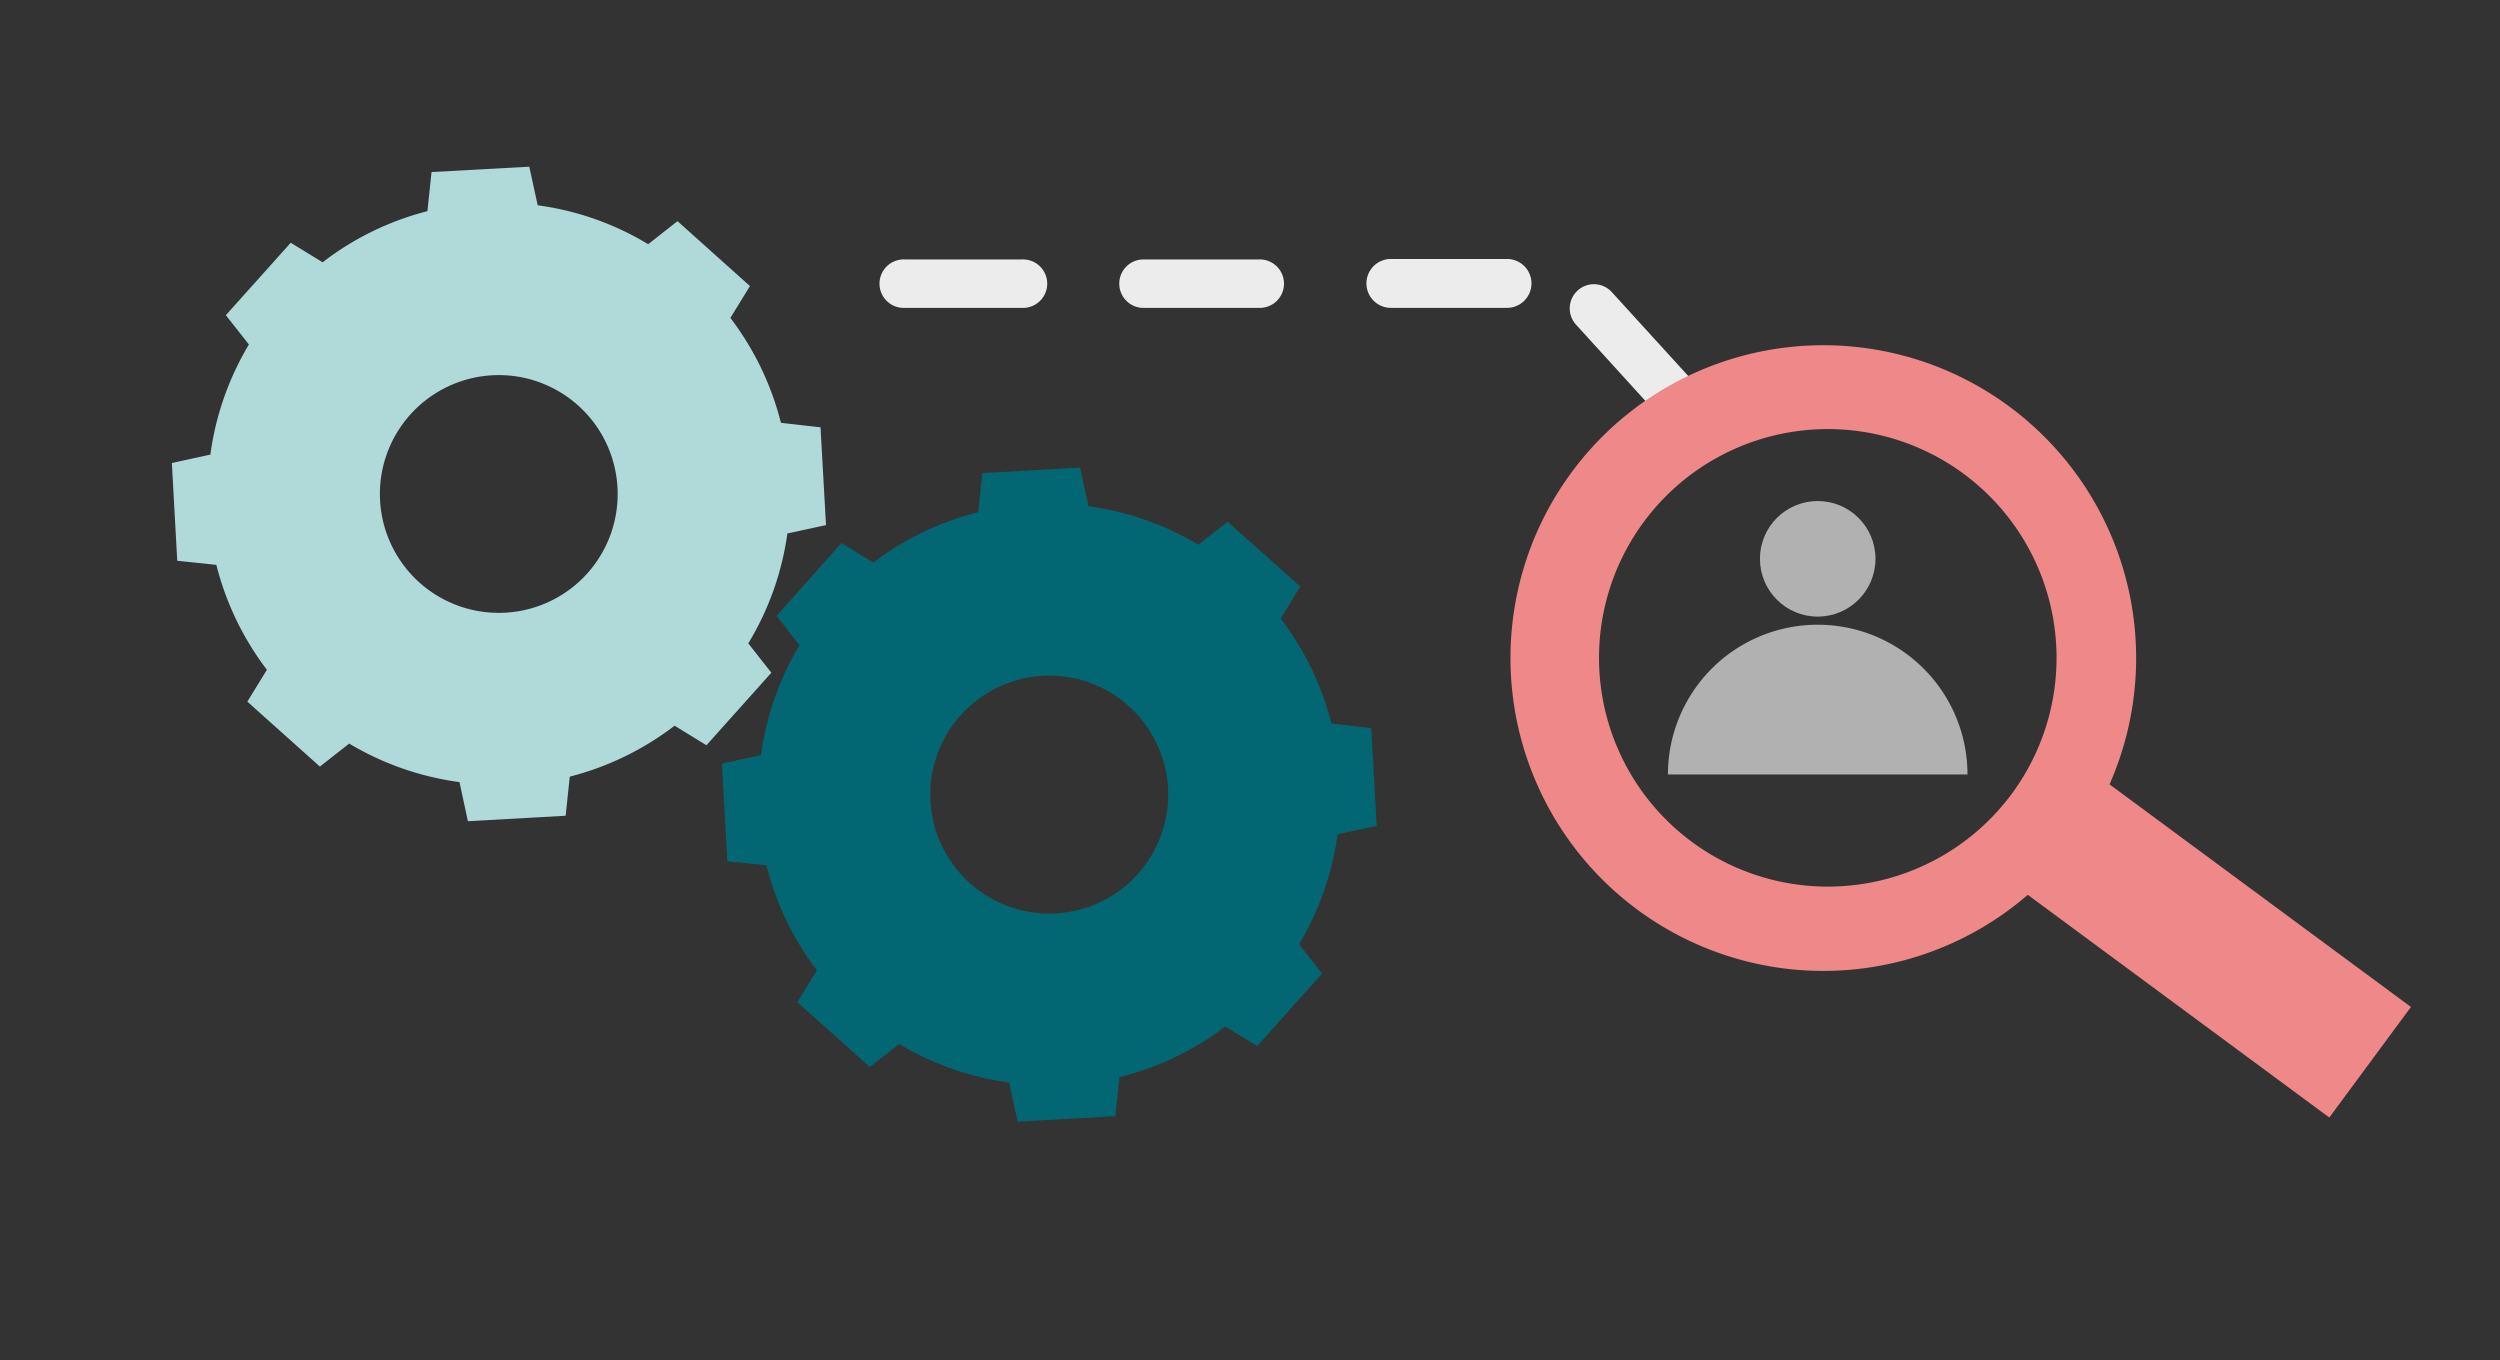
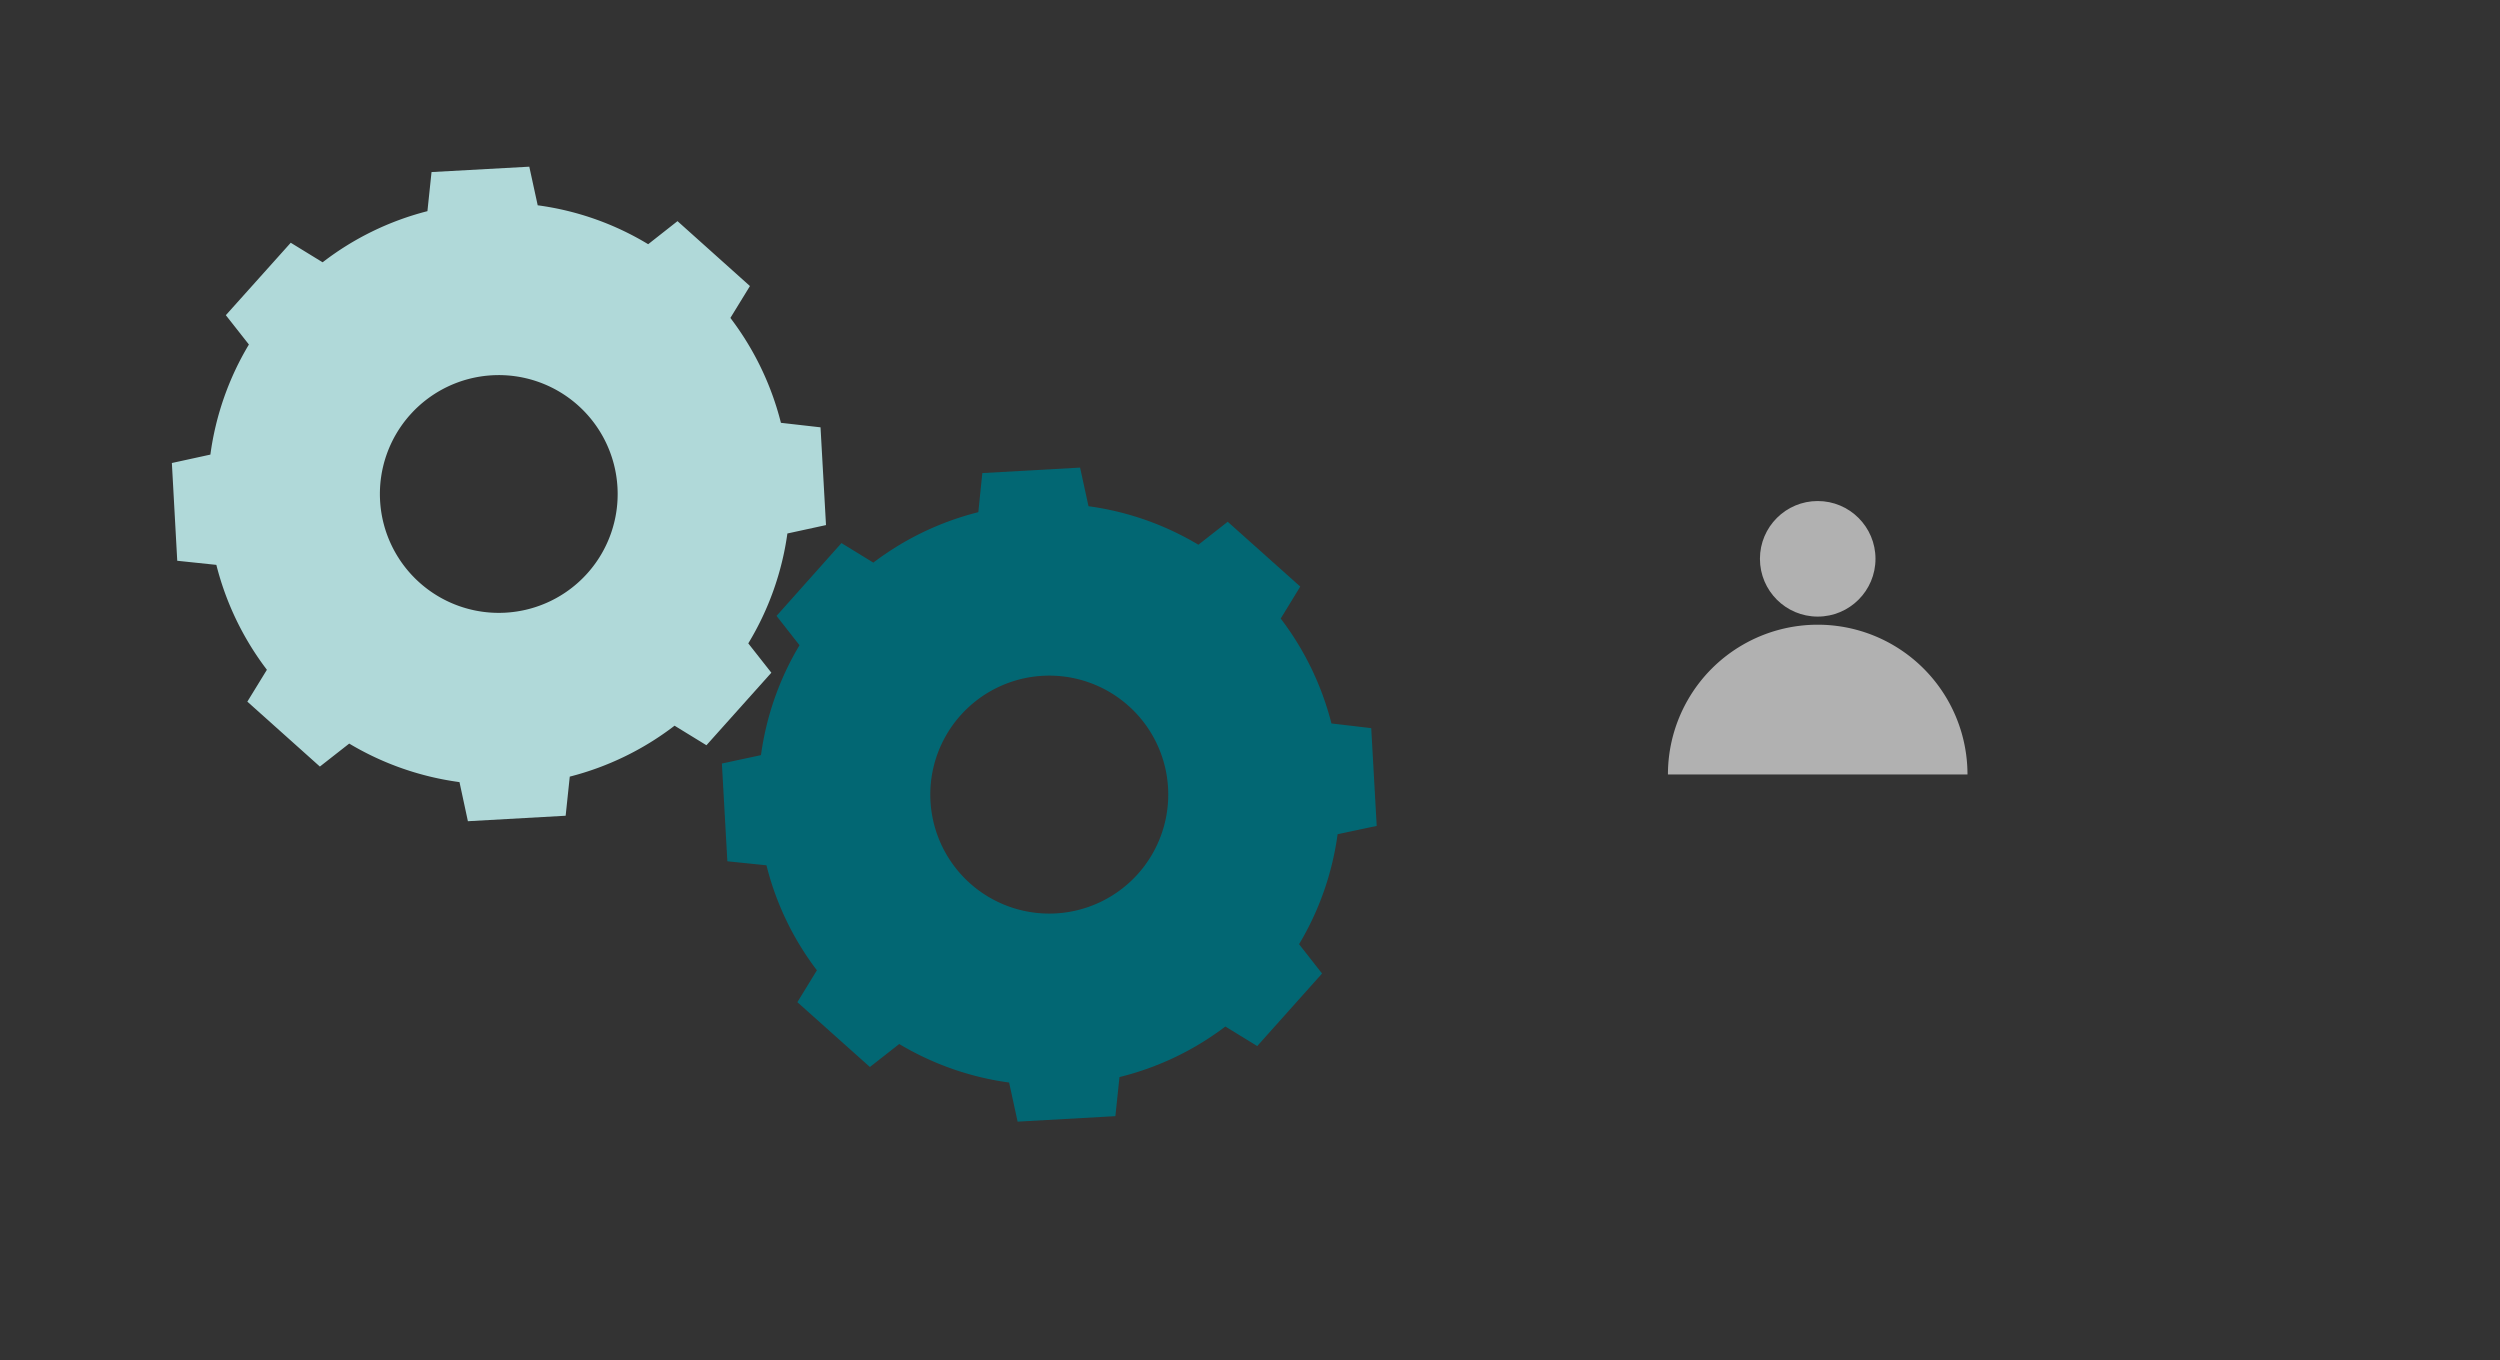
<svg xmlns="http://www.w3.org/2000/svg" id="Ebene_1" data-name="Ebene 1" viewBox="0 0 255.72 139.11">
  <rect x="0" y="0" width="255.72" height="139.11" fill="#333333" stroke="none" />
  <defs>
    <style>.cls-1{fill:#ececec;}.cls-2{fill:#b0d9d9;}.cls-3{fill:#026773;}.cls-4{fill:#b1b1b1;}.cls-5{fill:#ef8889;}</style>
  </defs>
-   <path id="Pfad_41" data-name="Pfad 41" class="cls-1" d="M104.48,31.49H92.6a2.48,2.48,0,1,1,0-4.95h11.88a2.48,2.48,0,1,1,0,4.95Zm24.22,0H116.81a2.48,2.48,0,0,1,0-4.95H128.7a2.48,2.48,0,1,1,0,4.95Zm25.45,0H142.27a2.48,2.48,0,1,1,0-5h11.88a2.48,2.48,0,1,1,0,5ZM169.21,42l-8-8.79a2.47,2.47,0,0,1,3.66-3.33l8,8.78A2.48,2.48,0,0,1,169.21,42Z" />
  <g id="Gruppe_46" data-name="Gruppe 46">
    <g id="Gruppe_45" data-name="Gruppe 45">
      <path id="Pfad_3" data-name="Pfad 3" class="cls-2" d="M79.88,43.25a29.67,29.67,0,0,0-5.17-10.73l2-3.26L69.3,22.62l-3,2.36A29.34,29.34,0,0,0,55,21l-.86-3.95-10,.55-.42,4A29.49,29.49,0,0,0,33,26.83l-3.26-2-6.64,7.41,2.36,3A29.52,29.52,0,0,0,21.52,46.5l-3.94.86.55,10,4,.42a29.67,29.67,0,0,0,5.17,10.73l-2,3.26,7.42,6.64,3-2.35A29.68,29.68,0,0,0,47,80l.86,4,10-.56.42-4A29.65,29.65,0,0,0,69,74.23l3.26,2,6.64-7.42-2.36-3a29.47,29.47,0,0,0,4-11.24l3.95-.86-.56-10ZM51.69,62.67A12.16,12.16,0,1,1,63.16,49.85h0A12.15,12.15,0,0,1,51.69,62.67Z" />
    </g>
    <g id="Gruppe_46-2" data-name="Gruppe 46">
      <g id="Gruppe_45-2" data-name="Gruppe 45">
-         <path id="Pfad_3-2" data-name="Pfad 3" class="cls-3" d="M136.19,74A29.77,29.77,0,0,0,131,63.27L133,60l-7.42-6.63-3,2.35a29.62,29.62,0,0,0-11.24-3.94l-.86-3.95-10,.56-.41,4a29.69,29.69,0,0,0-10.74,5.16l-3.26-2L79.43,63l2.35,3a29.62,29.62,0,0,0-3.94,11.24l-4,.86.56,10,4,.41a29.53,29.53,0,0,0,5.16,10.74l-2,3.26,7.42,6.63,3-2.35a29.68,29.68,0,0,0,11.24,3.94l.87,4,10-.56.42-4A29.61,29.61,0,0,0,125.34,105l3.26,2,6.63-7.42-2.35-3a29.66,29.66,0,0,0,3.94-11.25l4-.85-.56-10ZM108,93.43A12.17,12.17,0,1,1,119.48,80.6h0A12.18,12.18,0,0,1,108,93.43Z" />
+         <path id="Pfad_3-2" data-name="Pfad 3" class="cls-3" d="M136.19,74A29.77,29.77,0,0,0,131,63.27L133,60l-7.42-6.63-3,2.35a29.62,29.62,0,0,0-11.24-3.94l-.86-3.95-10,.56-.41,4a29.69,29.69,0,0,0-10.74,5.16l-3.26-2L79.43,63l2.35,3a29.62,29.62,0,0,0-3.94,11.24l-4,.86.56,10,4,.41a29.53,29.53,0,0,0,5.16,10.74l-2,3.26,7.42,6.63,3-2.35a29.68,29.68,0,0,0,11.24,3.94l.87,4,10-.56.42-4A29.61,29.61,0,0,0,125.34,105l3.26,2,6.63-7.42-2.35-3a29.66,29.66,0,0,0,3.94-11.25l4-.85-.56-10ZM108,93.43A12.17,12.17,0,1,1,119.48,80.6A12.18,12.18,0,0,1,108,93.43Z" />
      </g>
    </g>
  </g>
  <g id="Gruppe_44" data-name="Gruppe 44">
    <circle id="Ellipse_21" data-name="Ellipse 21" class="cls-4" cx="185.93" cy="57.16" r="5.91" />
  </g>
  <g id="Gruppe_45-3" data-name="Gruppe 45">
    <path id="Pfad_4" data-name="Pfad 4" class="cls-4" d="M201.25,79.22a15.32,15.32,0,0,0-30.64,0Z" />
  </g>
  <g id="Gruppe_84" data-name="Gruppe 84">
    <g id="Gruppe_83" data-name="Gruppe 83">
-       <path id="Pfad_25" data-name="Pfad 25" class="cls-5" d="M215.78,80.23a32,32,0,1,0-8.36,11.3l30.84,22.78L246.61,103Zm-10.19,1.22a23.4,23.4,0,1,1,.18-.24Z" />
-     </g>
+       </g>
  </g>
</svg>